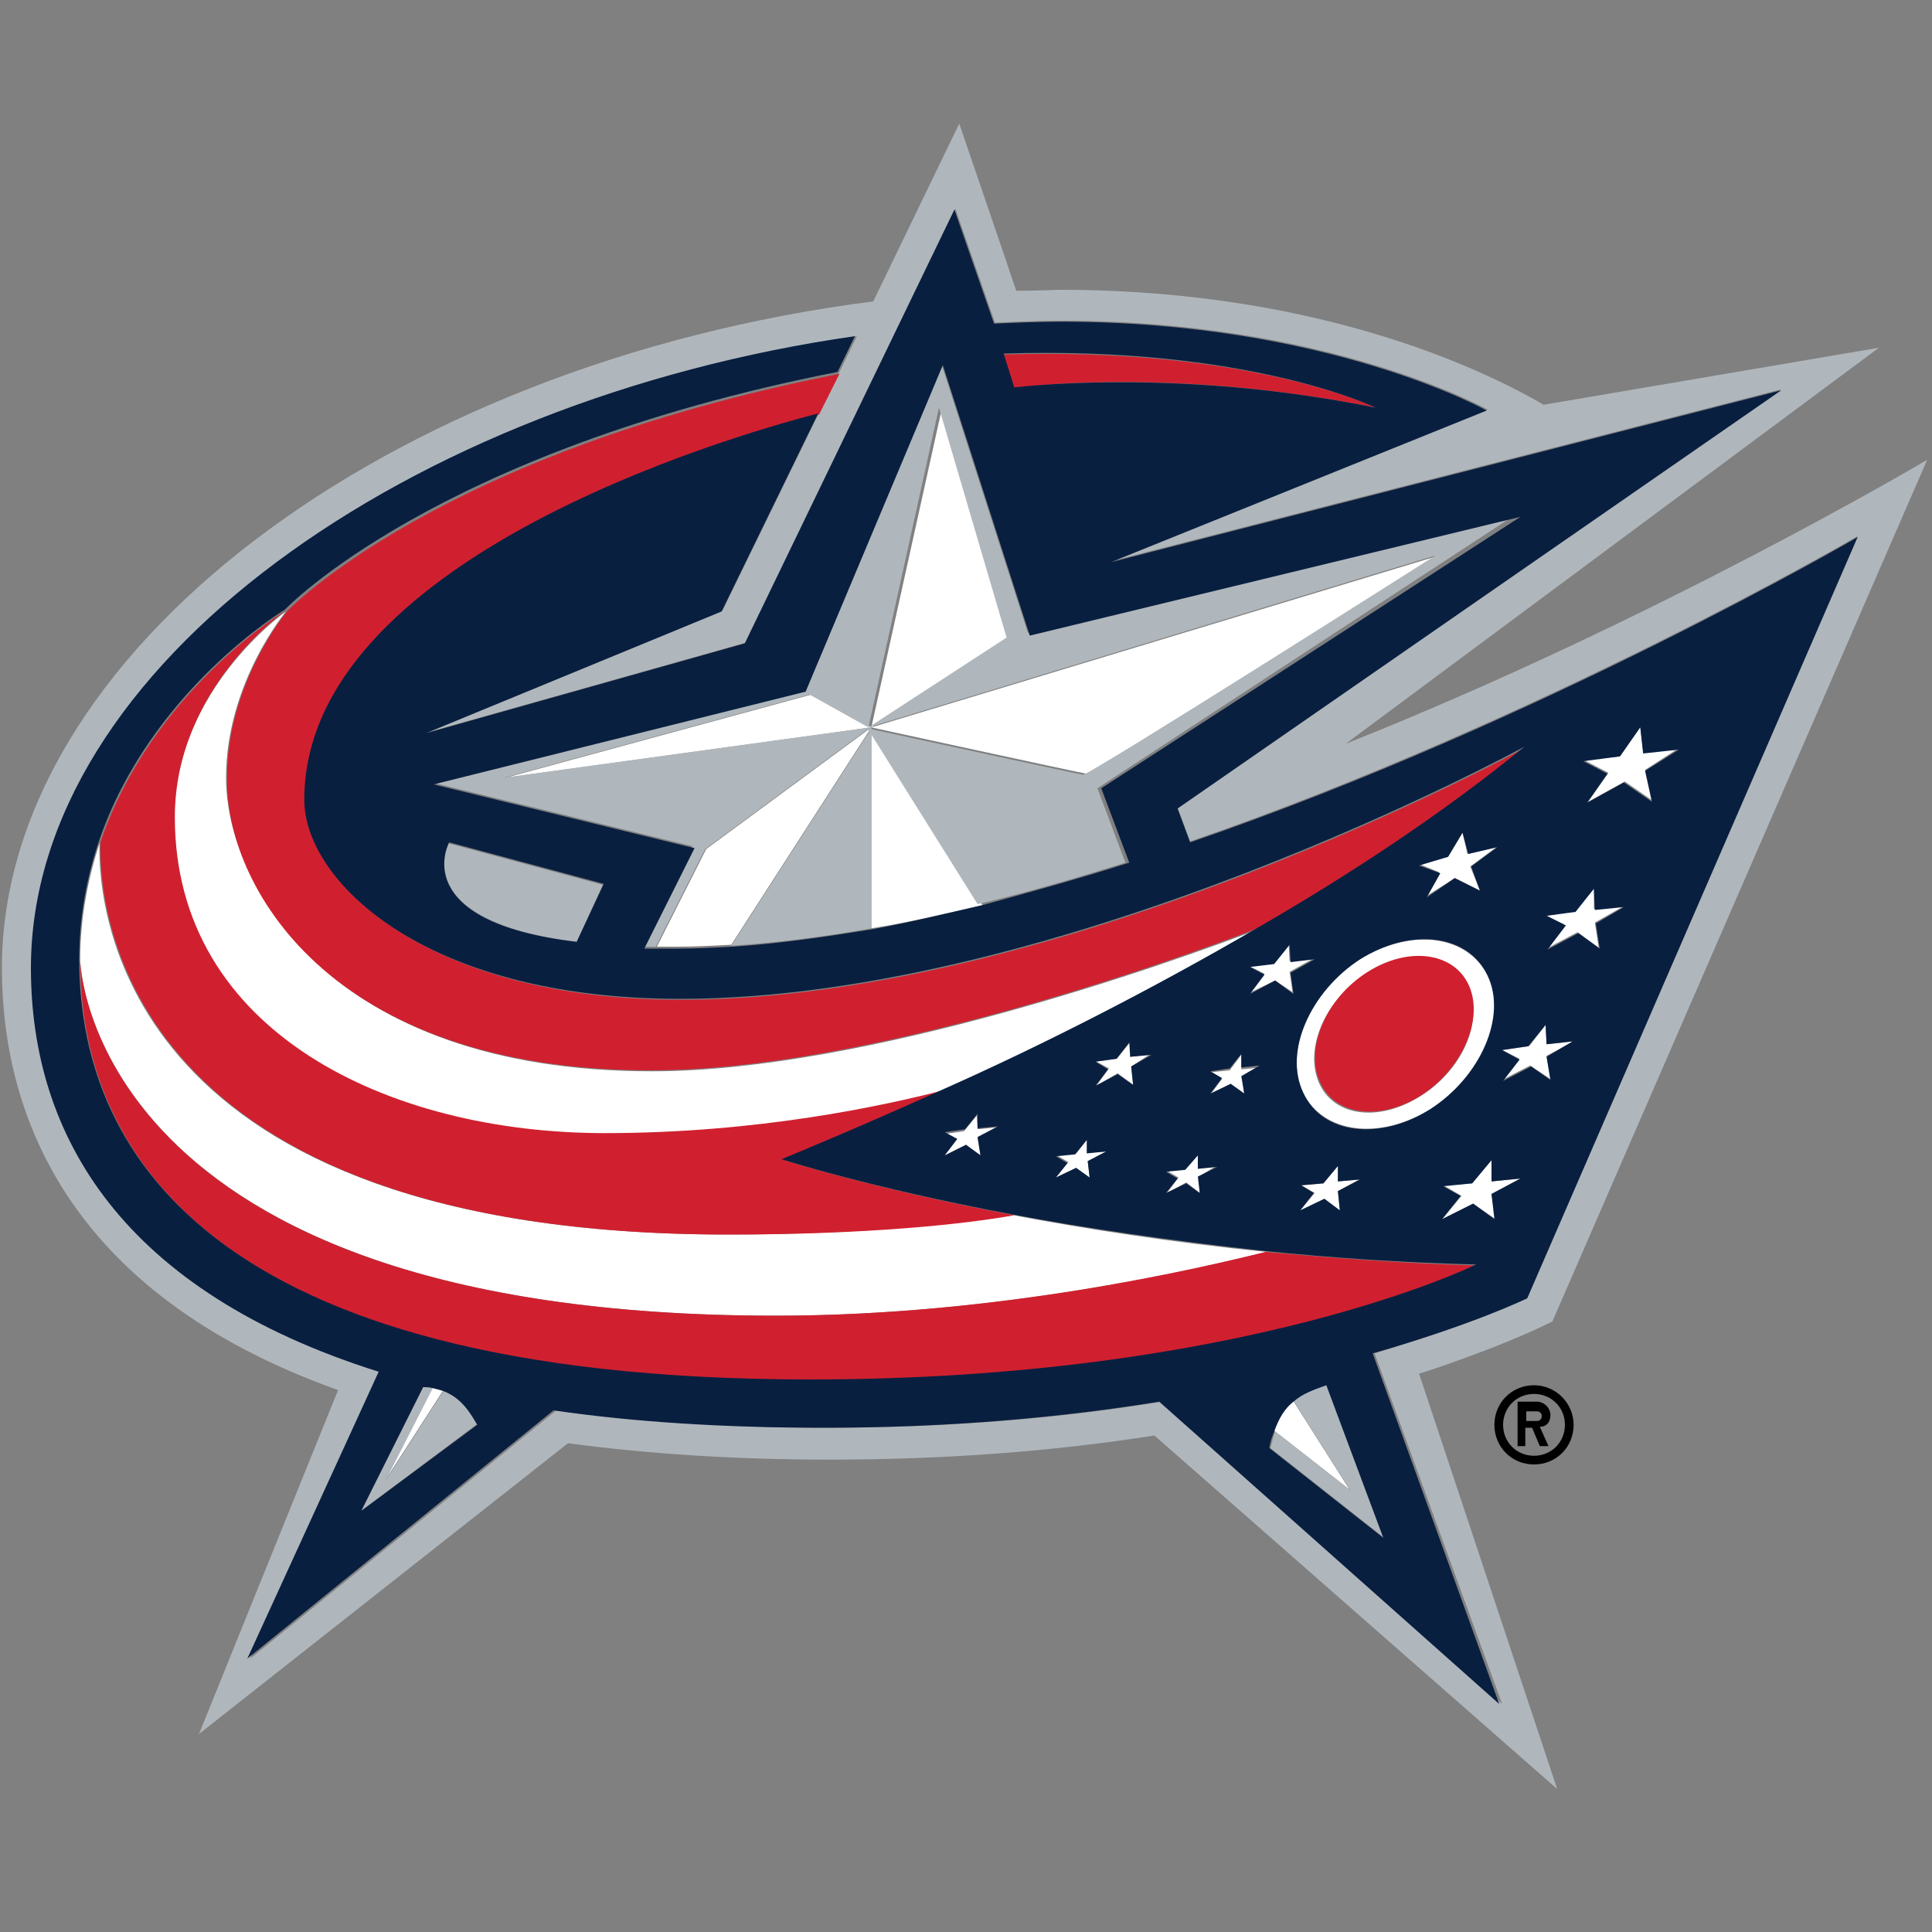
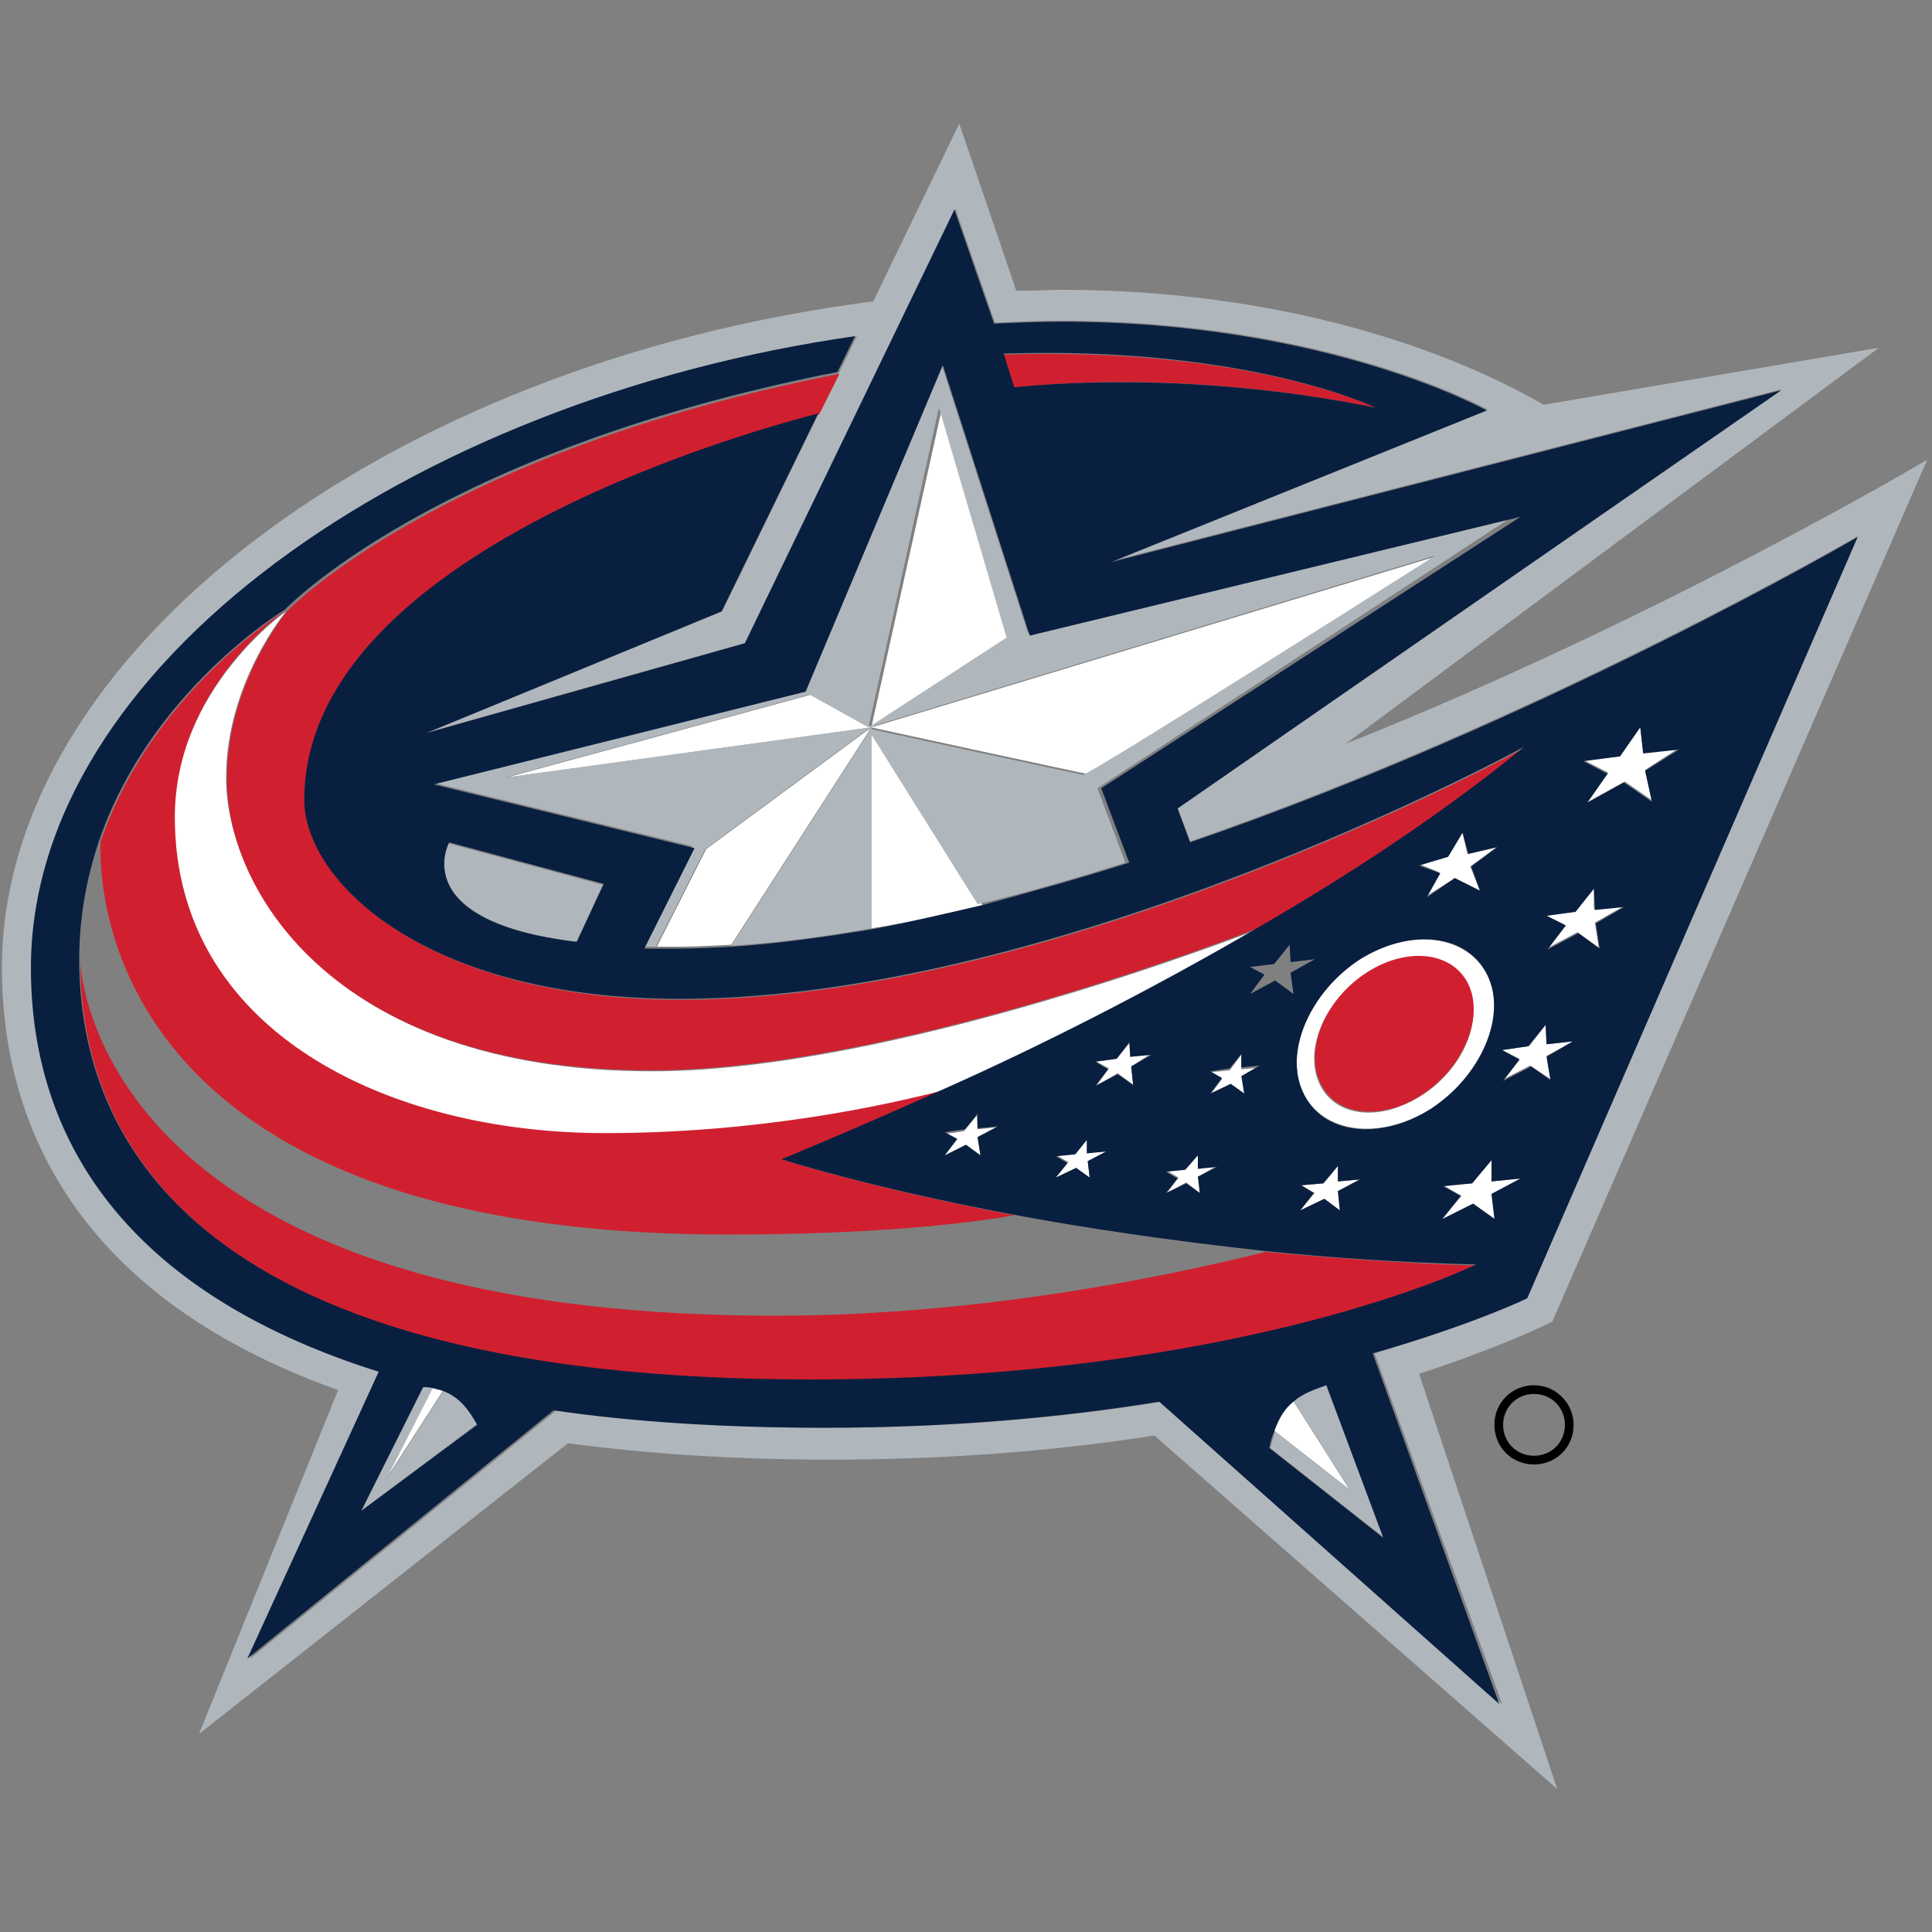
<svg xmlns="http://www.w3.org/2000/svg" version="1.1" id="Layer_1" x="0px" y="0px" viewBox="0 0 200 200" style="enable-background:new 0 0 200 200;" xml:space="preserve">
  <rect x="0" y="0" width="200" height="200" fill="#808080" stroke="none" />
  <style type="text/css">
	.st0{fill:#FFFFFF;}
	.st1{fill:#B0B7BC;}
	.st2{fill:#D0202F;}
	.st3{fill:#091F40;}
</style>
  <g>
    <g>
      <g>
        <g>
          <g>
            <g>
              <path class="st0" d="M62.5,117.4c15.7,0,28.9-2.8,35.7-4.6c9.1-4.2,20.8-9.9,32.6-16.8c-9.9,3.8-41.2,14.9-63.3,14.9        c-33.6,0-44.1-19.5-44.1-30.4c0-9.8,6.2-17.2,6.2-17.2S18,71.4,18,84.8C18,106.9,40.2,117.4,62.5,117.4z" />
-               <path class="st0" d="M75.4,127.8c-62.4,0-65.3-33.2-65.1-40.5c-1.2,3.7-2,7.7-2,12.1c0,0,0.7,36.8,72,36.8        c23.2,0,44.1-4.9,50.8-6.6c-9.9-1-18.8-2.4-26.2-3.8C100,126.5,90.2,127.8,75.4,127.8z" />
              <path class="st0" d="M154,101c-2.1-4.2-7.9-5-13.2-1.7c-5.3,3.3-7.9,9.5-5.9,13.8c2,4.2,7.9,5,13.2,1.7        C153.4,111.4,156.1,105.3,154,101z M147,113.5c-4.3,2.7-9,2.1-10.5-1.5c-1.5-3.6,0.8-8.6,5-11.3c4.2-2.7,9-2.1,10.5,1.5        C153.6,105.7,151.4,110.8,147,113.5z" />
              <polygon class="st0" points="101.2,116.9 101.1,115.5 99.8,117.1 97.7,117.4 99,118 97.7,119.7 100,118.6 101.5,119.6         101.2,117.8 103.2,116.7       " />
              <polygon class="st0" points="117,109.4 117,107.9 115.6,109.6 113.5,109.9 114.8,110.6 113.5,112.4 115.7,111.1 117.3,112.3         117.1,110.4 119.1,109.1       " />
              <polygon class="st0" points="128.5,110.7 128.5,109.2 127.3,110.8 125.3,111 126.5,111.7 125.3,113.3 127.4,112.2         128.8,113.2 128.6,111.5 130.5,110.5       " />
              <polygon class="st0" points="112.6,119.3 112.6,117.9 111.4,119.4 109.4,119.6 110.6,120.3 109.3,121.9 111.4,120.9         112.8,121.9 112.6,120.2 114.6,119.2       " />
              <polygon class="st0" points="124.1,120.9 124.1,119.5 122.7,121 120.8,121.2 122,121.9 120.8,123.5 122.8,122.4 124.2,123.5         124.1,121.8 125.9,120.7       " />
-               <polygon class="st0" points="133.5,99.5 133.4,97.7 131.8,99.7 129.3,100 130.9,100.8 129.3,102.8 132,101.5 133.8,102.7         133.5,100.6 136,99.2       " />
              <polygon class="st0" points="149,90.3 147.6,92.8 150.6,90.9 153.2,92.2 152.2,89.7 154.9,87.7 151.9,88.4 151.4,86.2         149.9,88.7 146.8,89.4       " />
              <polygon class="st0" points="173.7,77.5 170.1,77.9 169.8,75.2 167.7,78.3 164,78.7 166.5,80 164.4,83 168.2,80.9 171.1,82.9         170.3,79.7       " />
              <polygon class="st0" points="154.4,122.3 154.4,120.1 152.4,122.5 149.4,122.7 151.3,123.8 149.3,126.2 152.5,124.6         154.8,126.2 154.4,123.6 157.4,122       " />
              <polygon class="st0" points="160.1,108.1 160,106.1 158.3,108.3 155.5,108.7 157.3,109.6 155.5,111.8 158.4,110.3         160.5,111.7 160.1,109.3 162.9,107.8       " />
              <polygon class="st0" points="165,94.1 165,92 163.1,94.3 160.1,94.8 161.9,95.7 160.1,98.2 163.3,96.5 165.5,98.1 165.1,95.5         168.1,93.8       " />
              <polygon class="st0" points="138.5,120.7 137,122.5 134.7,122.7 136.1,123.5 134.6,125.3 137.1,124.1 138.7,125.3         138.5,123.3 140.7,122.1 138.5,122.3       " />
              <polygon class="st0" points="97.5,42.3 90.2,75.3 104.5,66.1       " />
              <path class="st0" d="M149,57.5L90.2,75.3c0,0,21.6,4.7,22.3,4.8C113.1,80.2,149,57.5,149,57.5z" />
              <path class="st0" d="M101.7,93.7L90.2,75.4v20.7C94,95.5,97.8,94.6,101.7,93.7z" />
              <path class="st0" d="M68,98c0.7,0,1.3,0,2,0c1.9,0,3.8-0.1,5.7-0.2l14.5-22.5L73.1,87.9L68,98z" />
              <polygon class="st0" points="84,71.9 52.4,80.5 90.2,75.3       " />
              <path class="st0" d="M131.9,148.1l7.8,6.1l-5.9-9.3C133,145.7,132.4,146.6,131.9,148.1z" />
              <path class="st0" d="M39.9,153.2l6-9.3c-0.4-0.1-0.8-0.2-1.1-0.3L39.9,153.2z" />
            </g>
            <g>
              <path class="st1" d="M160.7,136.8l38.8-89.2c0,0-28,16.6-60.2,29.4l55.2-41l-34.7,5.9c-5-2.9-22.2-11.9-50.1-11.9        c0,0-2.5,0.1-4.5,0.1c-1-3-5.9-17.3-5.9-17.3l-8.9,18.4C39.7,37.7,0.2,67.8,0.2,100.2c0,14.4,6.2,33.5,34.8,43.7l-14.4,35.6        l38.2-30.1c8.2,1.1,17.3,1.7,27.1,1.7c11.5,0,22.8-0.8,33.6-2.5l41.7,36.6l-14.3-43C146.7,142.3,155.1,139.6,160.7,136.8z         M155.5,176.4l-35.2-31.3c-9.8,1.6-21.4,2.7-34.7,2.7c-10.6,0-19.8-0.7-28-1.8l-31.7,25.7L39.4,142c-26.3-8.2-36-24.3-36-41.8        c0-31.3,39.2-58.7,85.3-65.4l-1.8,3.7l-2.1,4.2l-10,20.5L44.3,75.8l33-9.3l21.6-44.9l4.1,11.8c2.3-0.1,4.6-0.2,6.9-0.2        c27.7,0,44.1,9.2,44.1,9.2L115,58.1l69.4-17.8l-62.5,43.3l1.3,3.5c36.5-12.6,69.1-31.6,69.1-31.6l-34.2,78.8        c0,0-5.5,2.7-15.8,5.8L155.5,176.4z" />
              <path class="st1" d="M59.7,97.5l2.7-5.9l-16-4.3C46.5,87.1,42,95.3,59.7,97.5z" />
              <path class="st1" d="M90.2,96.1V75.4L75.7,97.9C80.3,97.6,85.2,97,90.2,96.1z" />
              <path class="st1" d="M106.4,65.5l-9-28L83.3,71.4L44.7,81l27,6.6L66.5,98c0.5,0,0.9,0,1.4,0l5.1-10.1l17.1-12.6l-37.9,5.2        l31.6-8.6l6.1,3.4l7.3-33.1l7,23.8l-14.3,9.3l58.7-17.8c0,0-35.9,22.8-36.5,22.7c-0.7-0.1-22.3-4.8-22.3-4.8l11.4,18.2        c5.1-1.2,10.2-2.7,15.3-4.3l-2.9-7.7L157,53.2L106.4,65.5z" />
              <path class="st1" d="M133.9,145l5.9,9.3l-7.8-6.1c-0.2,0.5-0.3,1.1-0.5,1.7l11.8,9.3l-5.9-15.9        C135.9,143.8,134.7,144.3,133.9,145z" />
              <path class="st1" d="M45.9,144l-6,9.3l4.9-9.6c-0.3-0.1-0.7-0.1-1-0.1l-6.4,12.8l12-9C48.6,146.1,47.8,144.7,45.9,144z" />
            </g>
            <g>
-               <path class="st2" d="M142.4,42.2c0,0-13-6.3-38.5-5.5l1.1,3.5C107.8,39.7,123.1,38.3,142.4,42.2z" />
+               <path class="st2" d="M142.4,42.2c0,0-13-6.3-38.5-5.5l1.1,3.5C107.8,39.7,123.1,38.3,142.4,42.2" />
              <path class="st2" d="M75.4,127.8c14.7,0,24.6-1.1,29.6-2c-14.9-2.8-23.8-5.7-23.8-5.7s6.9-2.6,17.1-7.4        c-6.8,1.8-19.9,4.6-35.7,4.6c-22.4,0-44.5-10.5-44.5-32.7c0-13.5,11.6-21.5,11.6-21.5s-14,8.4-19.3,24.1        C10.2,94.4,13,127.8,75.4,127.8z" />
              <path class="st2" d="M67.4,110.8c22.2,0,53.5-11.1,63.3-14.9c9.4-5.6,19-11.8,27.2-18.5c0,0-47.7,26.1-87.4,26.1        c-26.6,0-38.9-12.4-38.9-20.6c0-24.6,43.4-37.5,53.2-40l2.1-4.2c-41.7,8.2-57.2,24.6-57.2,24.6s-6.2,7.4-6.2,17.2        C23.3,91.4,33.8,110.8,67.4,110.8z" />
              <path class="st2" d="M80.3,136.2c-71.4,0-72-36.8-72-36.8c0,18.9,12.4,43.5,75.7,43.5c45,0,68.9-11.9,68.9-11.9        c-7.7-0.2-15.1-0.8-21.9-1.4C124.5,131.2,103.6,136.2,80.3,136.2z" />
              <path class="st2" d="M141.6,100.6c-4.3,2.7-6.5,7.8-5,11.3c1.5,3.6,6.2,4.2,10.5,1.5c4.2-2.7,6.5-7.8,5-11.3        C150.6,98.6,145.9,97.9,141.6,100.6z" />
            </g>
            <g>
              <path class="st3" d="M158.1,134.4l34.2-78.8c0,0-32.7,19.1-69.1,31.6l-1.3-3.5l62.5-43.3l-69.4,17.8l38.9-15.7        c0,0-16.4-9.2-44.1-9.2c-2.3,0-4.6,0.1-6.9,0.2l-4.1-11.8L77.1,66.6l-33,9.3l30.6-12.6l10-20.5c-9.7,2.5-53.2,15.3-53.2,40        c0,8.3,12.3,20.6,38.9,20.6c39.7,0,87.4-26.1,87.4-26.1c-8.2,6.7-17.7,13-27.2,18.5c-11.8,6.9-23.4,12.7-32.6,16.8        c-10.2,4.6-17.1,7.4-17.1,7.4s8.9,2.9,23.8,5.7c7.4,1.4,16.2,2.7,26.2,3.8c6.8,0.7,14.2,1.2,21.9,1.4c0,0-24,11.9-68.9,11.9        c-63.4,0-75.7-24.6-75.7-43.5c0-4.4,0.8-8.5,2-12.1c5.3-15.7,19.3-24.1,19.3-24.1s15.5-16.4,57.2-24.6l1.8-3.7        C42.4,41.4,3.2,68.9,3.2,100.2c0,17.5,9.6,33.5,36,41.8l-13.6,29.7l31.7-25.7c8.2,1.2,17.6,1.8,28,1.8        c13.2,0,24.8-1.1,34.7-2.7l35.2,31.3l-13.1-36.3C152.6,137.1,158.1,134.4,158.1,134.4z M142.4,42.2        c-19.3-3.9-34.6-2.4-37.4-2.1l-1.1-3.5C129.3,35.8,142.4,42.2,142.4,42.2z M59.7,97.5C42,95.4,46.5,87.2,46.5,87.2l16,4.3        L59.7,97.5z M101.7,93.7c-3.9,0.9-7.6,1.8-11.4,2.5c-5,0.8-9.8,1.5-14.5,1.8c-1.9,0.1-3.8,0.2-5.7,0.2c-0.7,0-1.3,0-2,0        c-0.5,0-0.9,0-1.4,0l5.2-10.4l-27-6.6l38.5-9.6l14.2-33.8l9,28l50.8-12.3L114,81.6l2.9,7.7C111.9,90.9,106.8,92.3,101.7,93.7z         M101.5,119.6l-1.5-1.1l-2.2,1.1l1.3-1.7l-1.3-0.7l2.1-0.3l1.3-1.6v1.5l2.1-0.2l-2.1,1.1L101.5,119.6z M167.7,78.3l2.1-3        l0.3,2.7l3.7-0.4l-3.5,2.2L171,83l-2.9-2l-3.8,2.1l2.1-3l-2.5-1.3L167.7,78.3z M160.1,94.8l3-0.4l1.9-2.4l0.1,2.2l3-0.3        l-2.9,1.7l0.4,2.6l-2.2-1.6l-3.2,1.7l1.9-2.5L160.1,94.8z M155.5,108.7l2.7-0.4l1.8-2.2l0.1,2l2.7-0.3l-2.7,1.6l0.4,2.4        l-2-1.4l-2.9,1.5l1.7-2.2L155.5,108.7z M149.9,88.7l1.5-2.5l0.6,2.2l3-0.7l-2.7,2l0.9,2.5l-2.6-1.3l-2.9,2l1.4-2.5l-2.2-0.8        L149.9,88.7z M112.8,121.9l-1.4-1l-2.1,1l1.2-1.5l-1.2-0.7l2-0.2l1.2-1.5v1.4l2-0.2l-1.9,1L112.8,121.9z M117.3,112.3        l-1.6-1.1l-2.3,1.2l1.3-1.7l-1.3-0.8l2.2-0.3l1.3-1.7l0.1,1.5l2.2-0.2l-2.1,1.2L117.3,112.3z M124.2,123.5l-1.4-1l-2.1,1        l1.2-1.5l-1.2-0.7l2-0.2l1.3-1.5v1.4l2-0.2l-2,1L124.2,123.5z M128.8,113.2l-1.4-1l-2.1,1l1.2-1.6l-1.2-0.7l2-0.3l1.2-1.5v1.4        l1.9-0.2l-1.9,1.1L128.8,113.2z M132,101.5l-2.6,1.4l1.5-2l-1.5-0.8l2.5-0.3l1.6-2l0.1,1.8l2.5-0.3l-2.5,1.4l0.3,2.2        L132,101.5z M138.7,125.3l-1.6-1.2l-2.5,1.2l1.4-1.8l-1.3-0.8l2.3-0.2l1.5-1.8v1.6l2.3-0.2l-2.3,1.2L138.7,125.3z         M134.9,113.1c-2-4.2,0.7-10.4,5.9-13.8c5.3-3.3,11.2-2.6,13.2,1.7c2,4.2-0.7,10.4-5.9,13.8        C142.9,118.1,136.9,117.5,134.9,113.1z M152.5,124.6l-3.2,1.6l1.9-2.4l-1.8-1l3-0.3l2-2.4v2.2l3-0.3l-3,1.6l0.3,2.6        L152.5,124.6z M37.4,156.4l6.4-12.8c0.4,0,0.7,0,1,0.1c0.4,0.1,0.8,0.2,1.1,0.3c1.8,0.7,2.7,2.1,3.5,3.5L37.4,156.4z         M143.2,159.2l-11.8-9.3c0.1-0.7,0.3-1.2,0.5-1.7c0.5-1.4,1.1-2.4,2-3.1c0.9-0.8,2-1.2,3.4-1.7L143.2,159.2z" />
            </g>
          </g>
        </g>
        <path d="M158.8,143.4c-2.3,0-4.1,1.8-4.1,4.1c0,2.3,1.8,4.1,4.1,4.1c2.3,0,4.1-1.8,4.1-4.1C162.9,145.3,161.1,143.4,158.8,143.4z      M158.8,150.7c-1.8,0-3.2-1.4-3.2-3.2s1.4-3.2,3.2-3.2s3.2,1.4,3.2,3.2C162,149.3,160.6,150.7,158.8,150.7z" />
-         <path d="M160.5,146.5c0-0.8-0.7-1.4-1.4-1.4h-2v4.6h0.8v-1.9h0.7l0.8,1.9h0.9l-0.9-2C160.1,147.7,160.5,147.2,160.5,146.5z      M159.1,147.1H158v-1h1.1c0.3,0,0.5,0.2,0.5,0.5S159.4,147.1,159.1,147.1z" />
      </g>
    </g>
  </g>
</svg>